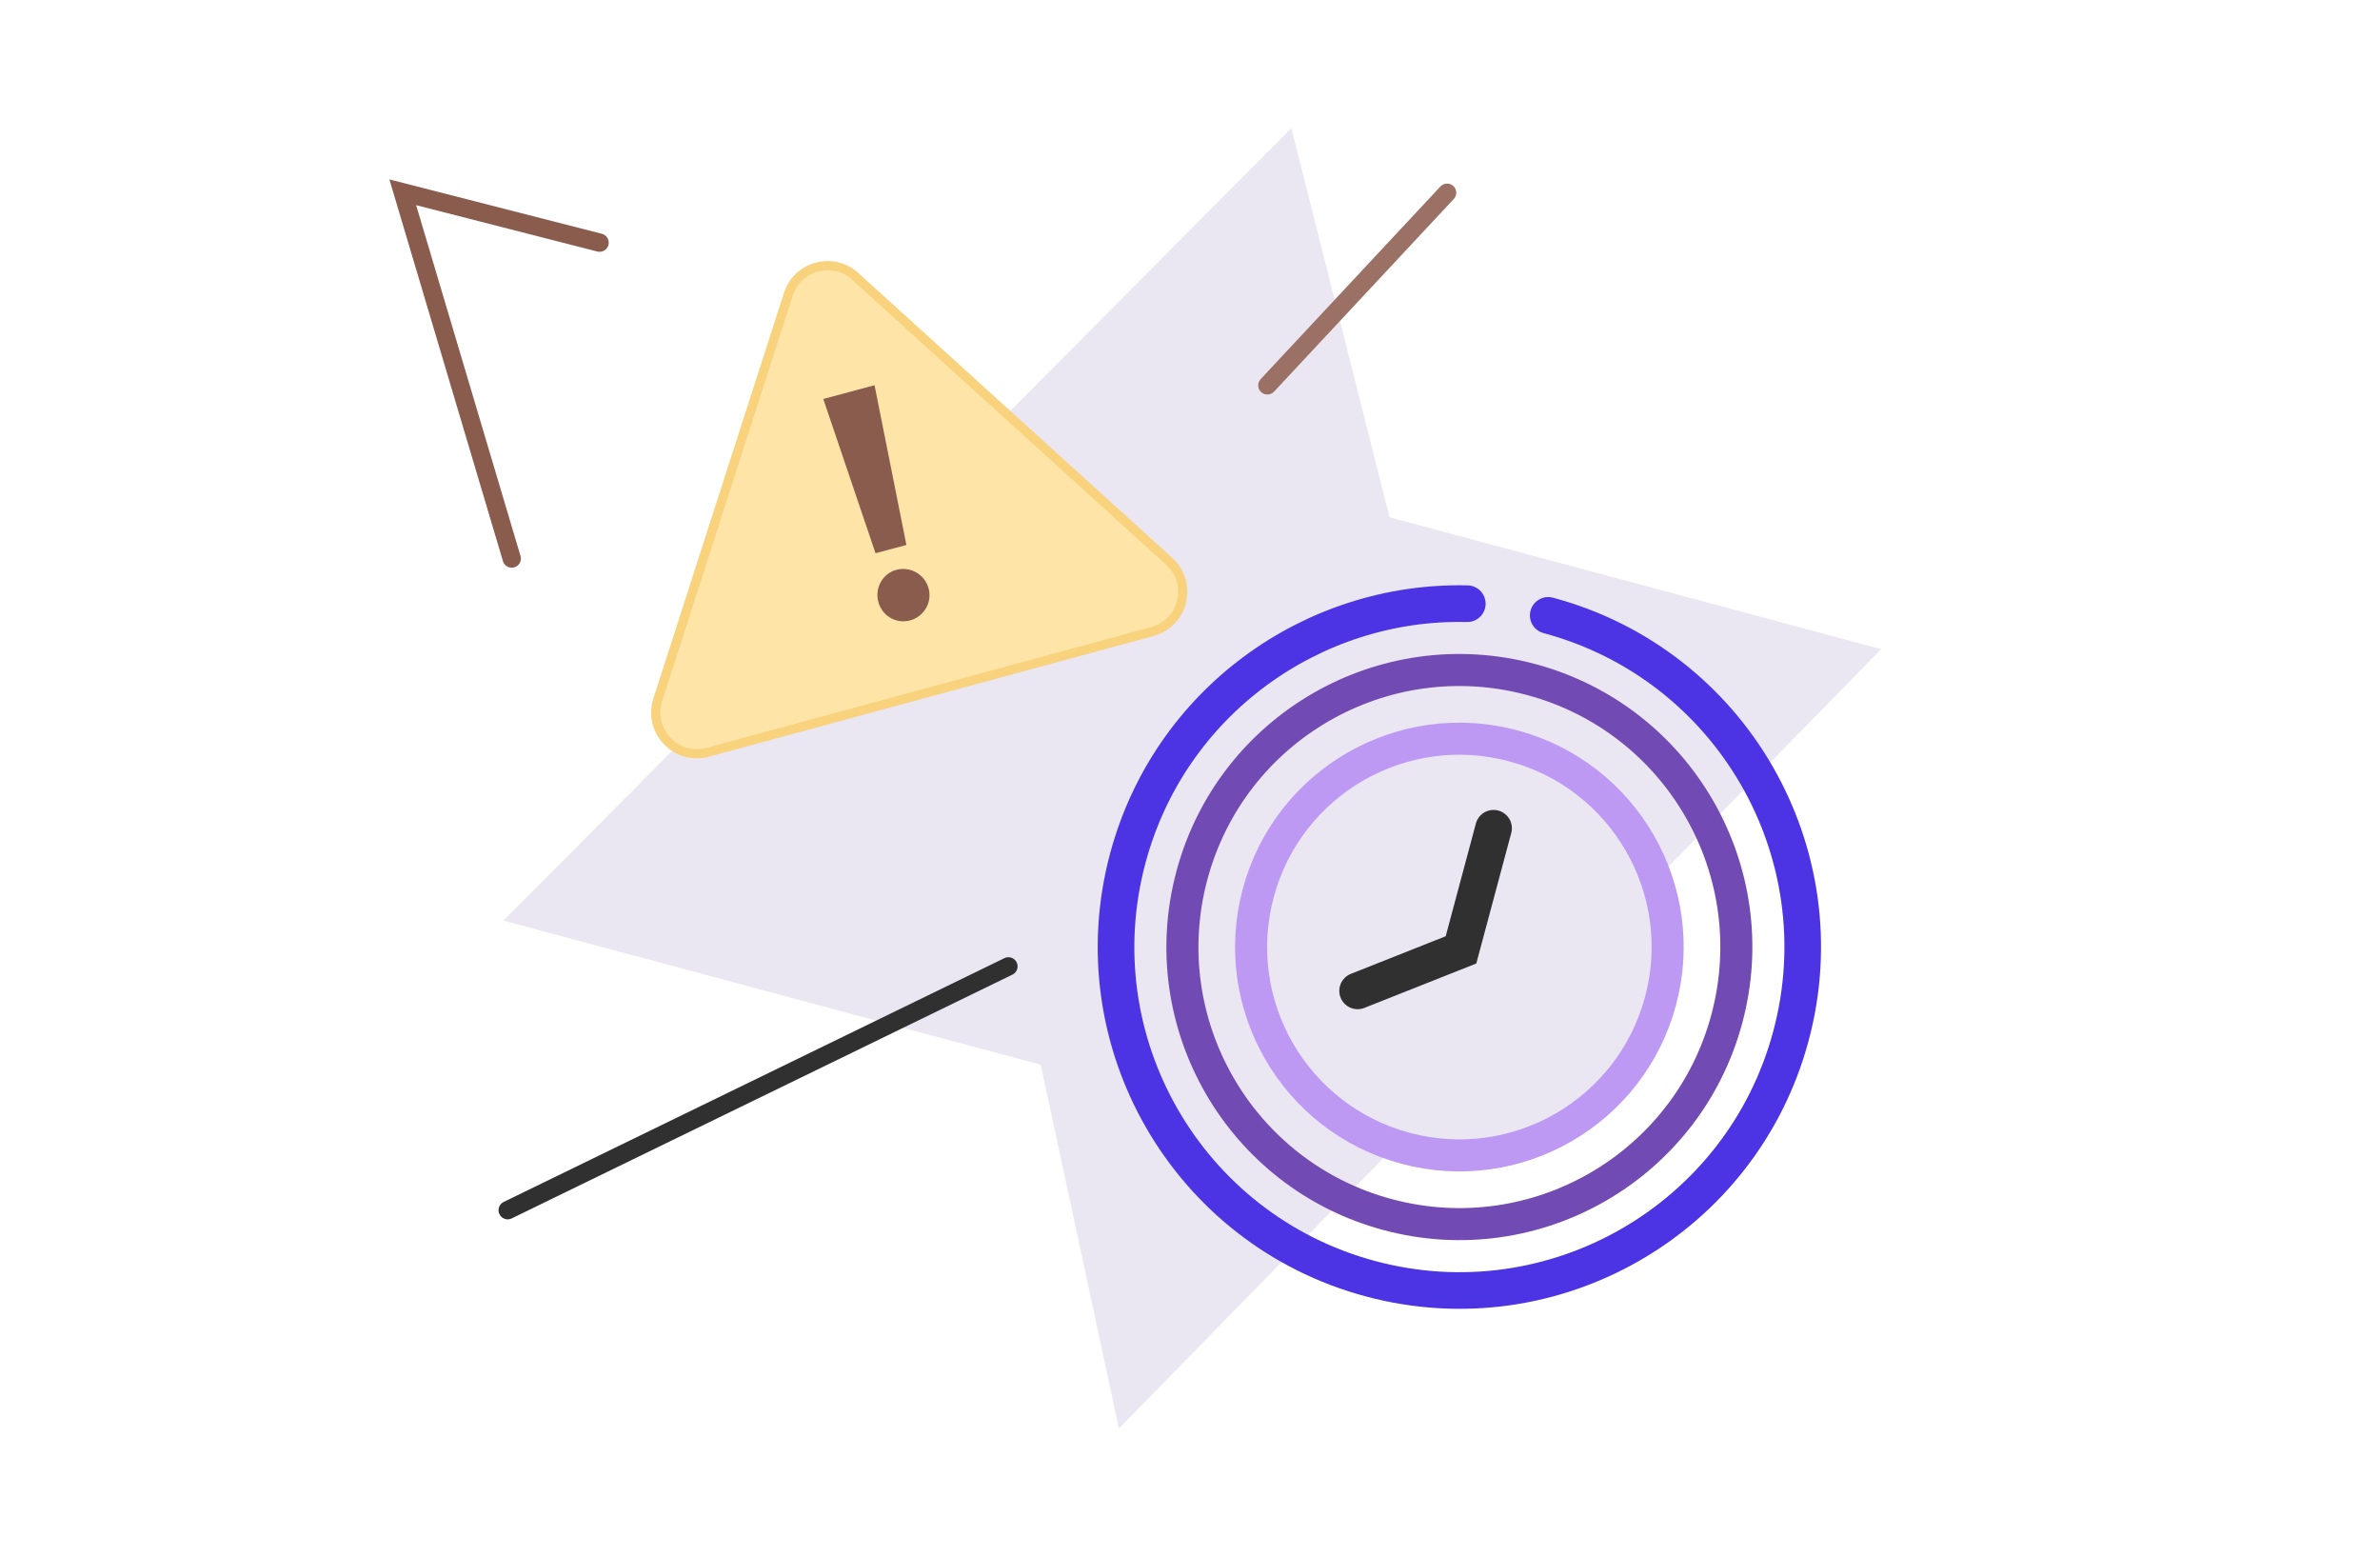
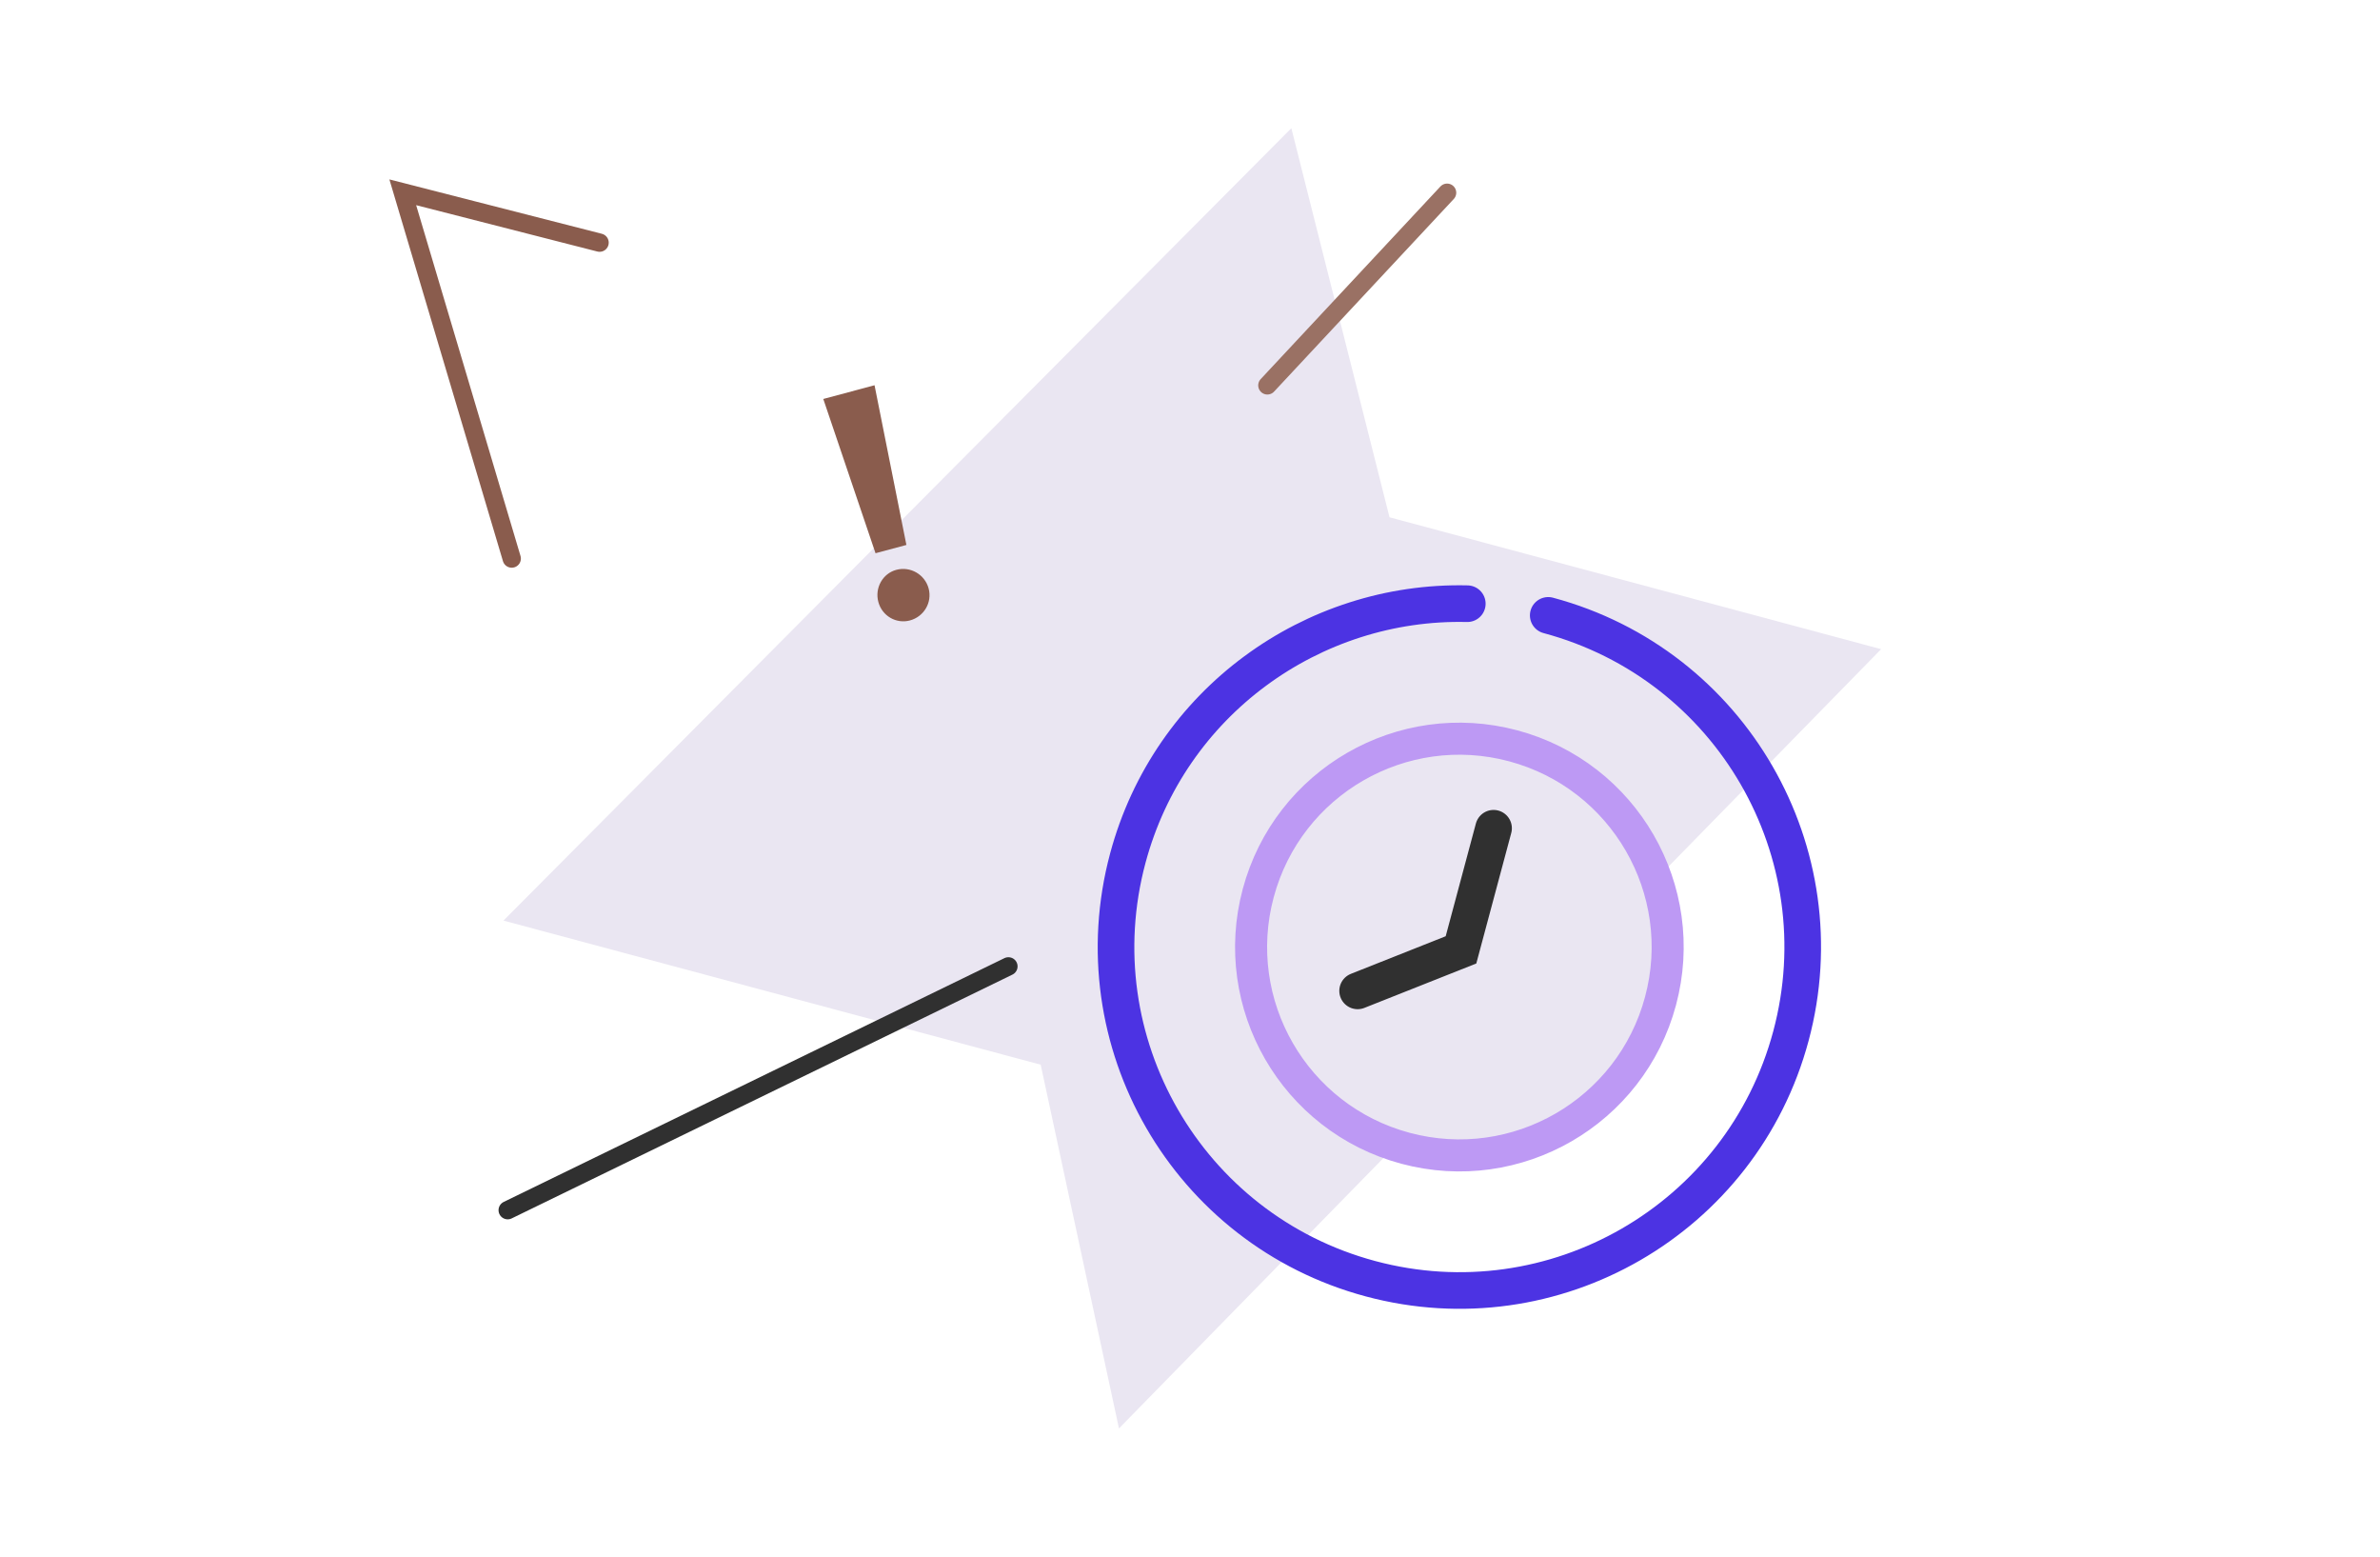
<svg xmlns="http://www.w3.org/2000/svg" width="520" height="340" viewBox="0 0 520 340" fill="none">
  <rect width="520" height="340" fill="white" />
  <path d="M110 201.076L282.145 28L303.592 112.988L411 141.791L244.48 312L227.378 232.552L110 201.076Z" fill="#EAE6F2" />
-   <circle cx="318.856" cy="206.856" r="60.5" transform="rotate(15 318.856 206.856)" stroke="#724AB3" stroke-width="7" />
  <path d="M338.267 134.411C378.277 145.132 402.021 186.257 391.3 226.267C380.58 266.277 339.454 290.021 299.444 279.3C259.434 268.58 235.691 227.454 246.411 187.444C255.55 153.337 286.785 131.05 320.589 131.859" stroke="#4C33E3" stroke-width="8" stroke-linecap="round" />
  <circle cx="318.856" cy="206.856" r="45.5" transform="rotate(15 318.856 206.856)" fill="#EAE6F2" stroke="#BD99F4" stroke-width="7" />
  <path d="M326.327 180.905L319.209 207.468L296.621 216.427" stroke="#303030" stroke-width="8" stroke-linecap="round" />
  <path d="M131 53L88 42L111.806 122" stroke="#8A5C4D" stroke-width="4" stroke-linecap="round" />
  <line x1="110.923" y1="264.326" x2="220.326" y2="211.077" stroke="#303030" stroke-width="4" stroke-linecap="round" />
  <line x1="276.903" y1="84.173" x2="316.173" y2="42.097" stroke="#9A7164" stroke-width="4" stroke-linecap="round" />
-   <path d="M143.709 152.864C141.52 159.662 147.74 166.179 154.633 164.309L251.763 137.951C258.626 136.089 260.72 127.378 255.454 122.6L186.856 60.362C182.012 55.967 174.247 58.043 172.242 64.268L143.709 152.864Z" fill="#FFE4A7" stroke="#F8D27C" stroke-width="2" />
  <path d="M191.075 84.144L179.878 87.144L191.29 120.835L198.036 119.027L191.075 84.144ZM191.906 131.478C192.726 134.538 195.812 136.32 198.803 135.519C201.863 134.699 203.714 131.594 202.894 128.534C202.074 125.473 198.9 123.641 195.84 124.461C192.849 125.262 191.086 128.418 191.906 131.478Z" fill="#8A5C4D" />
</svg>